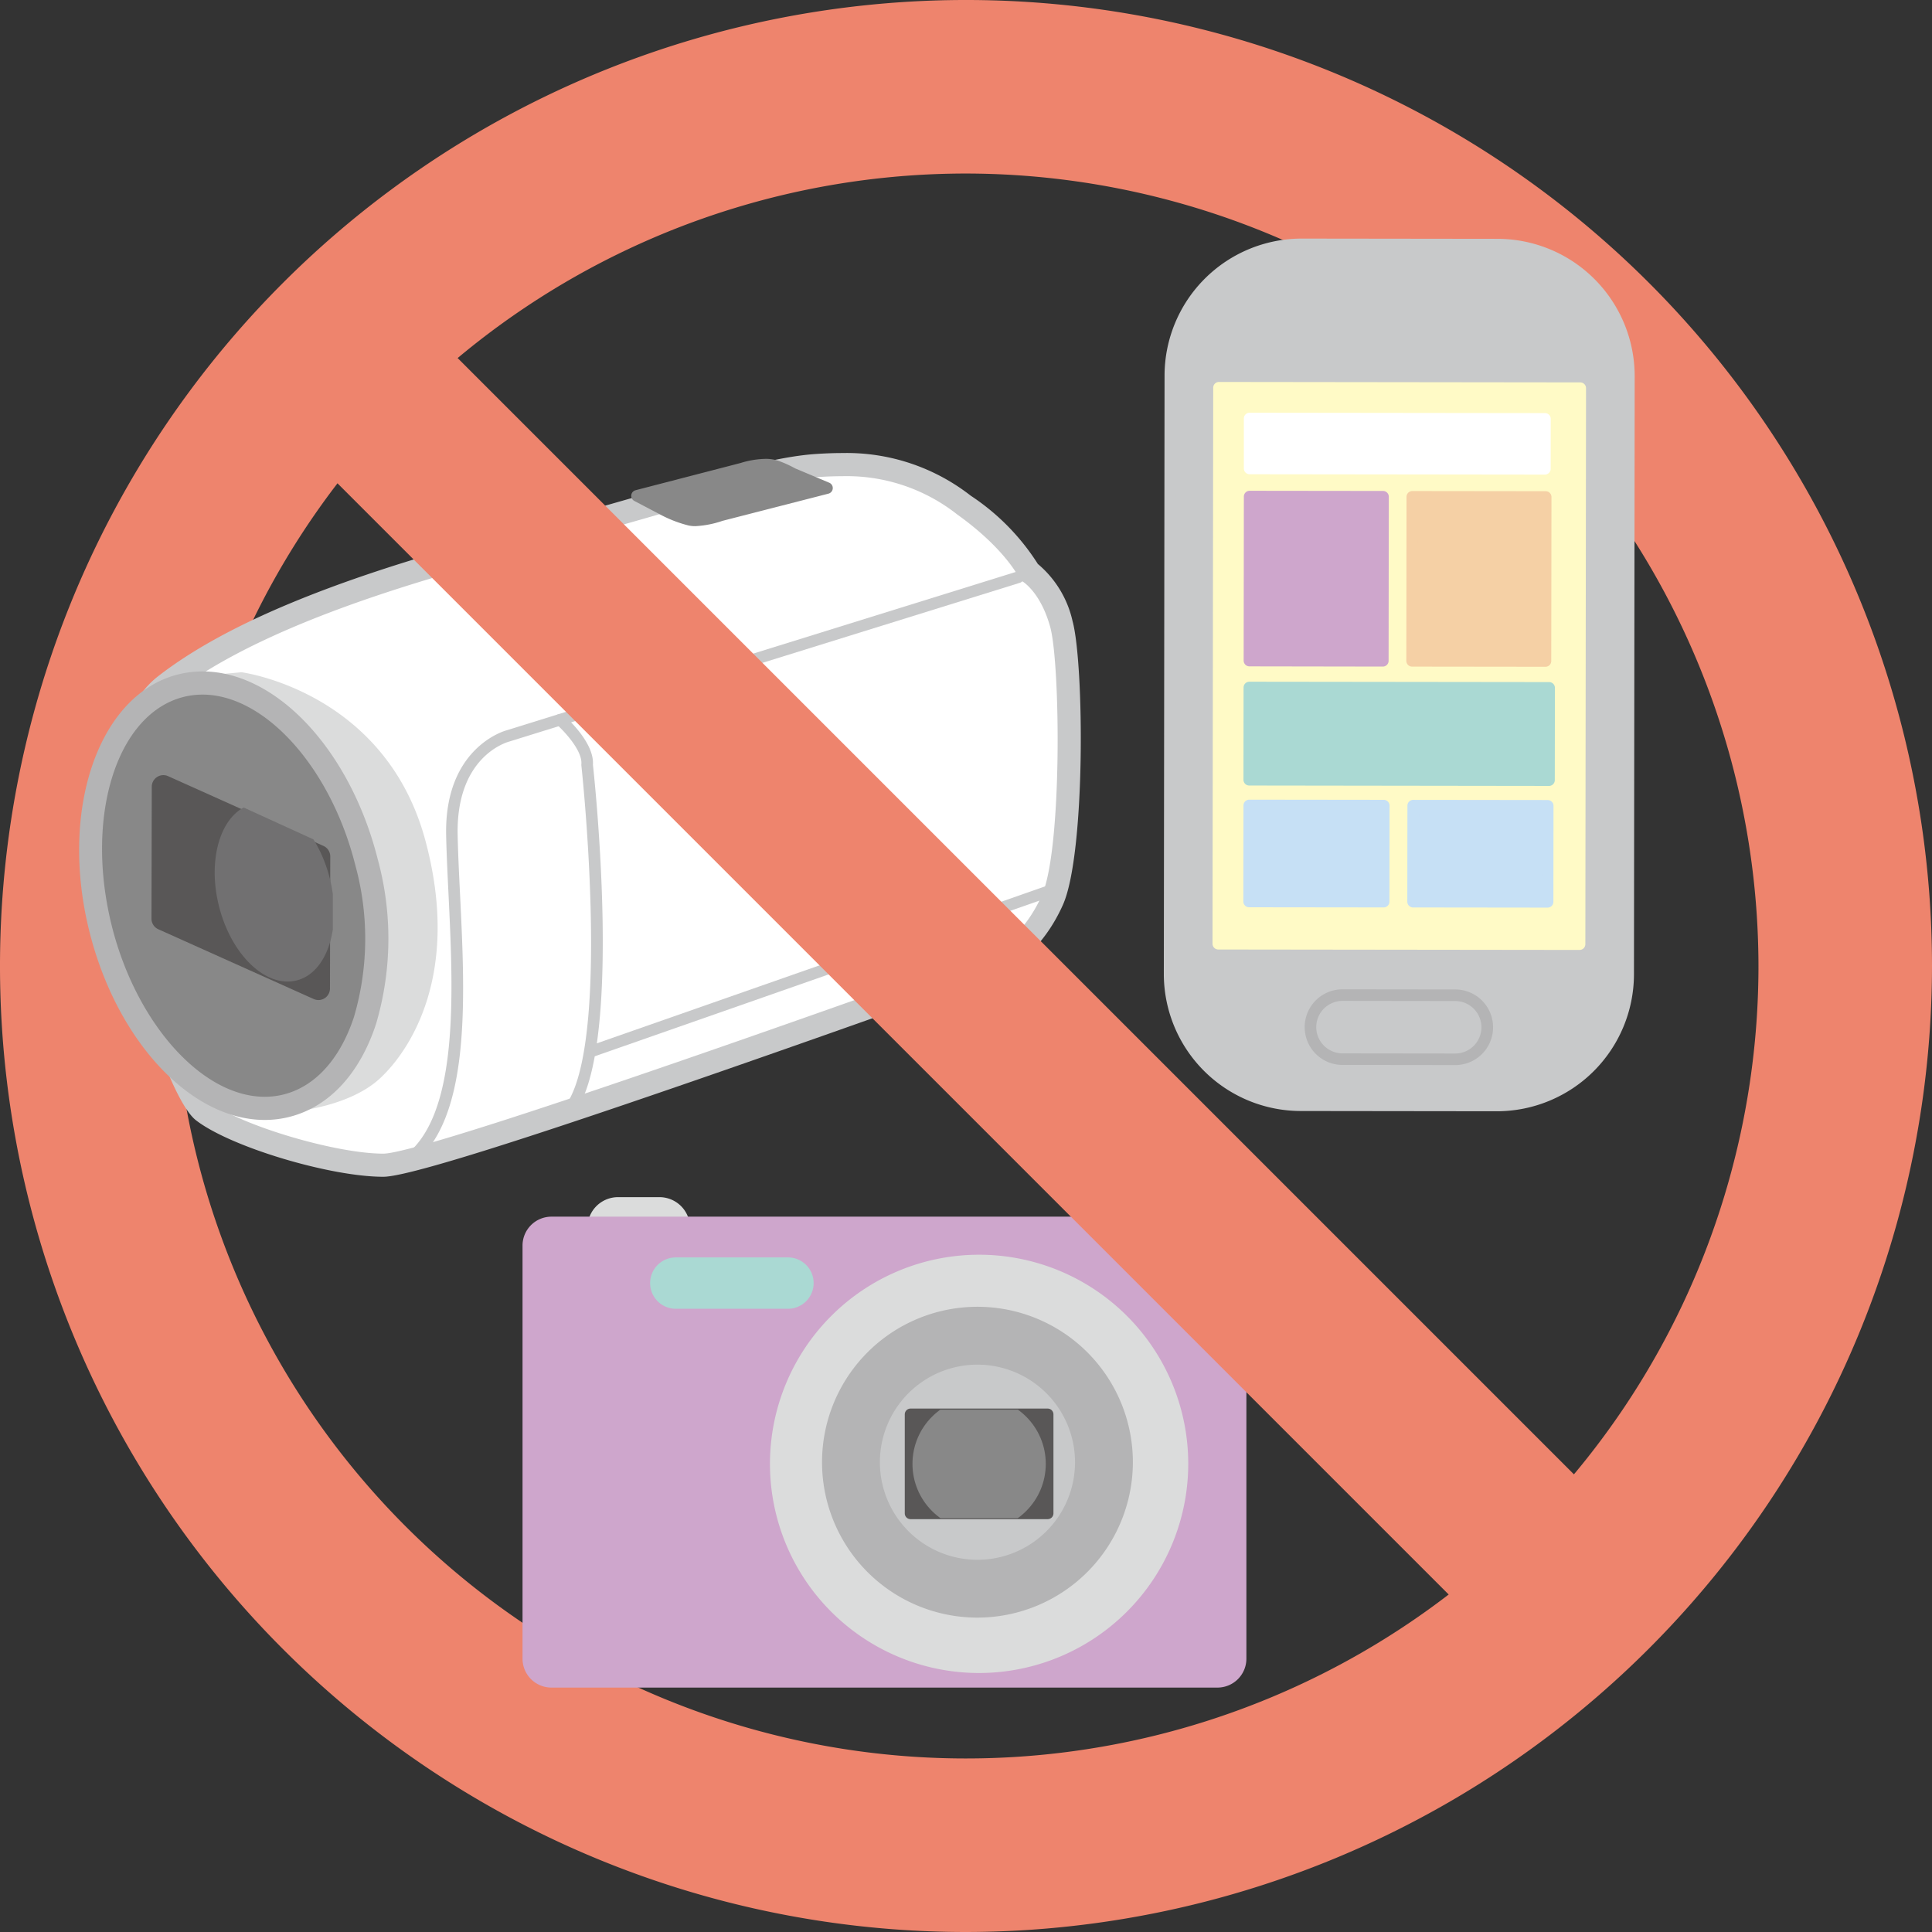
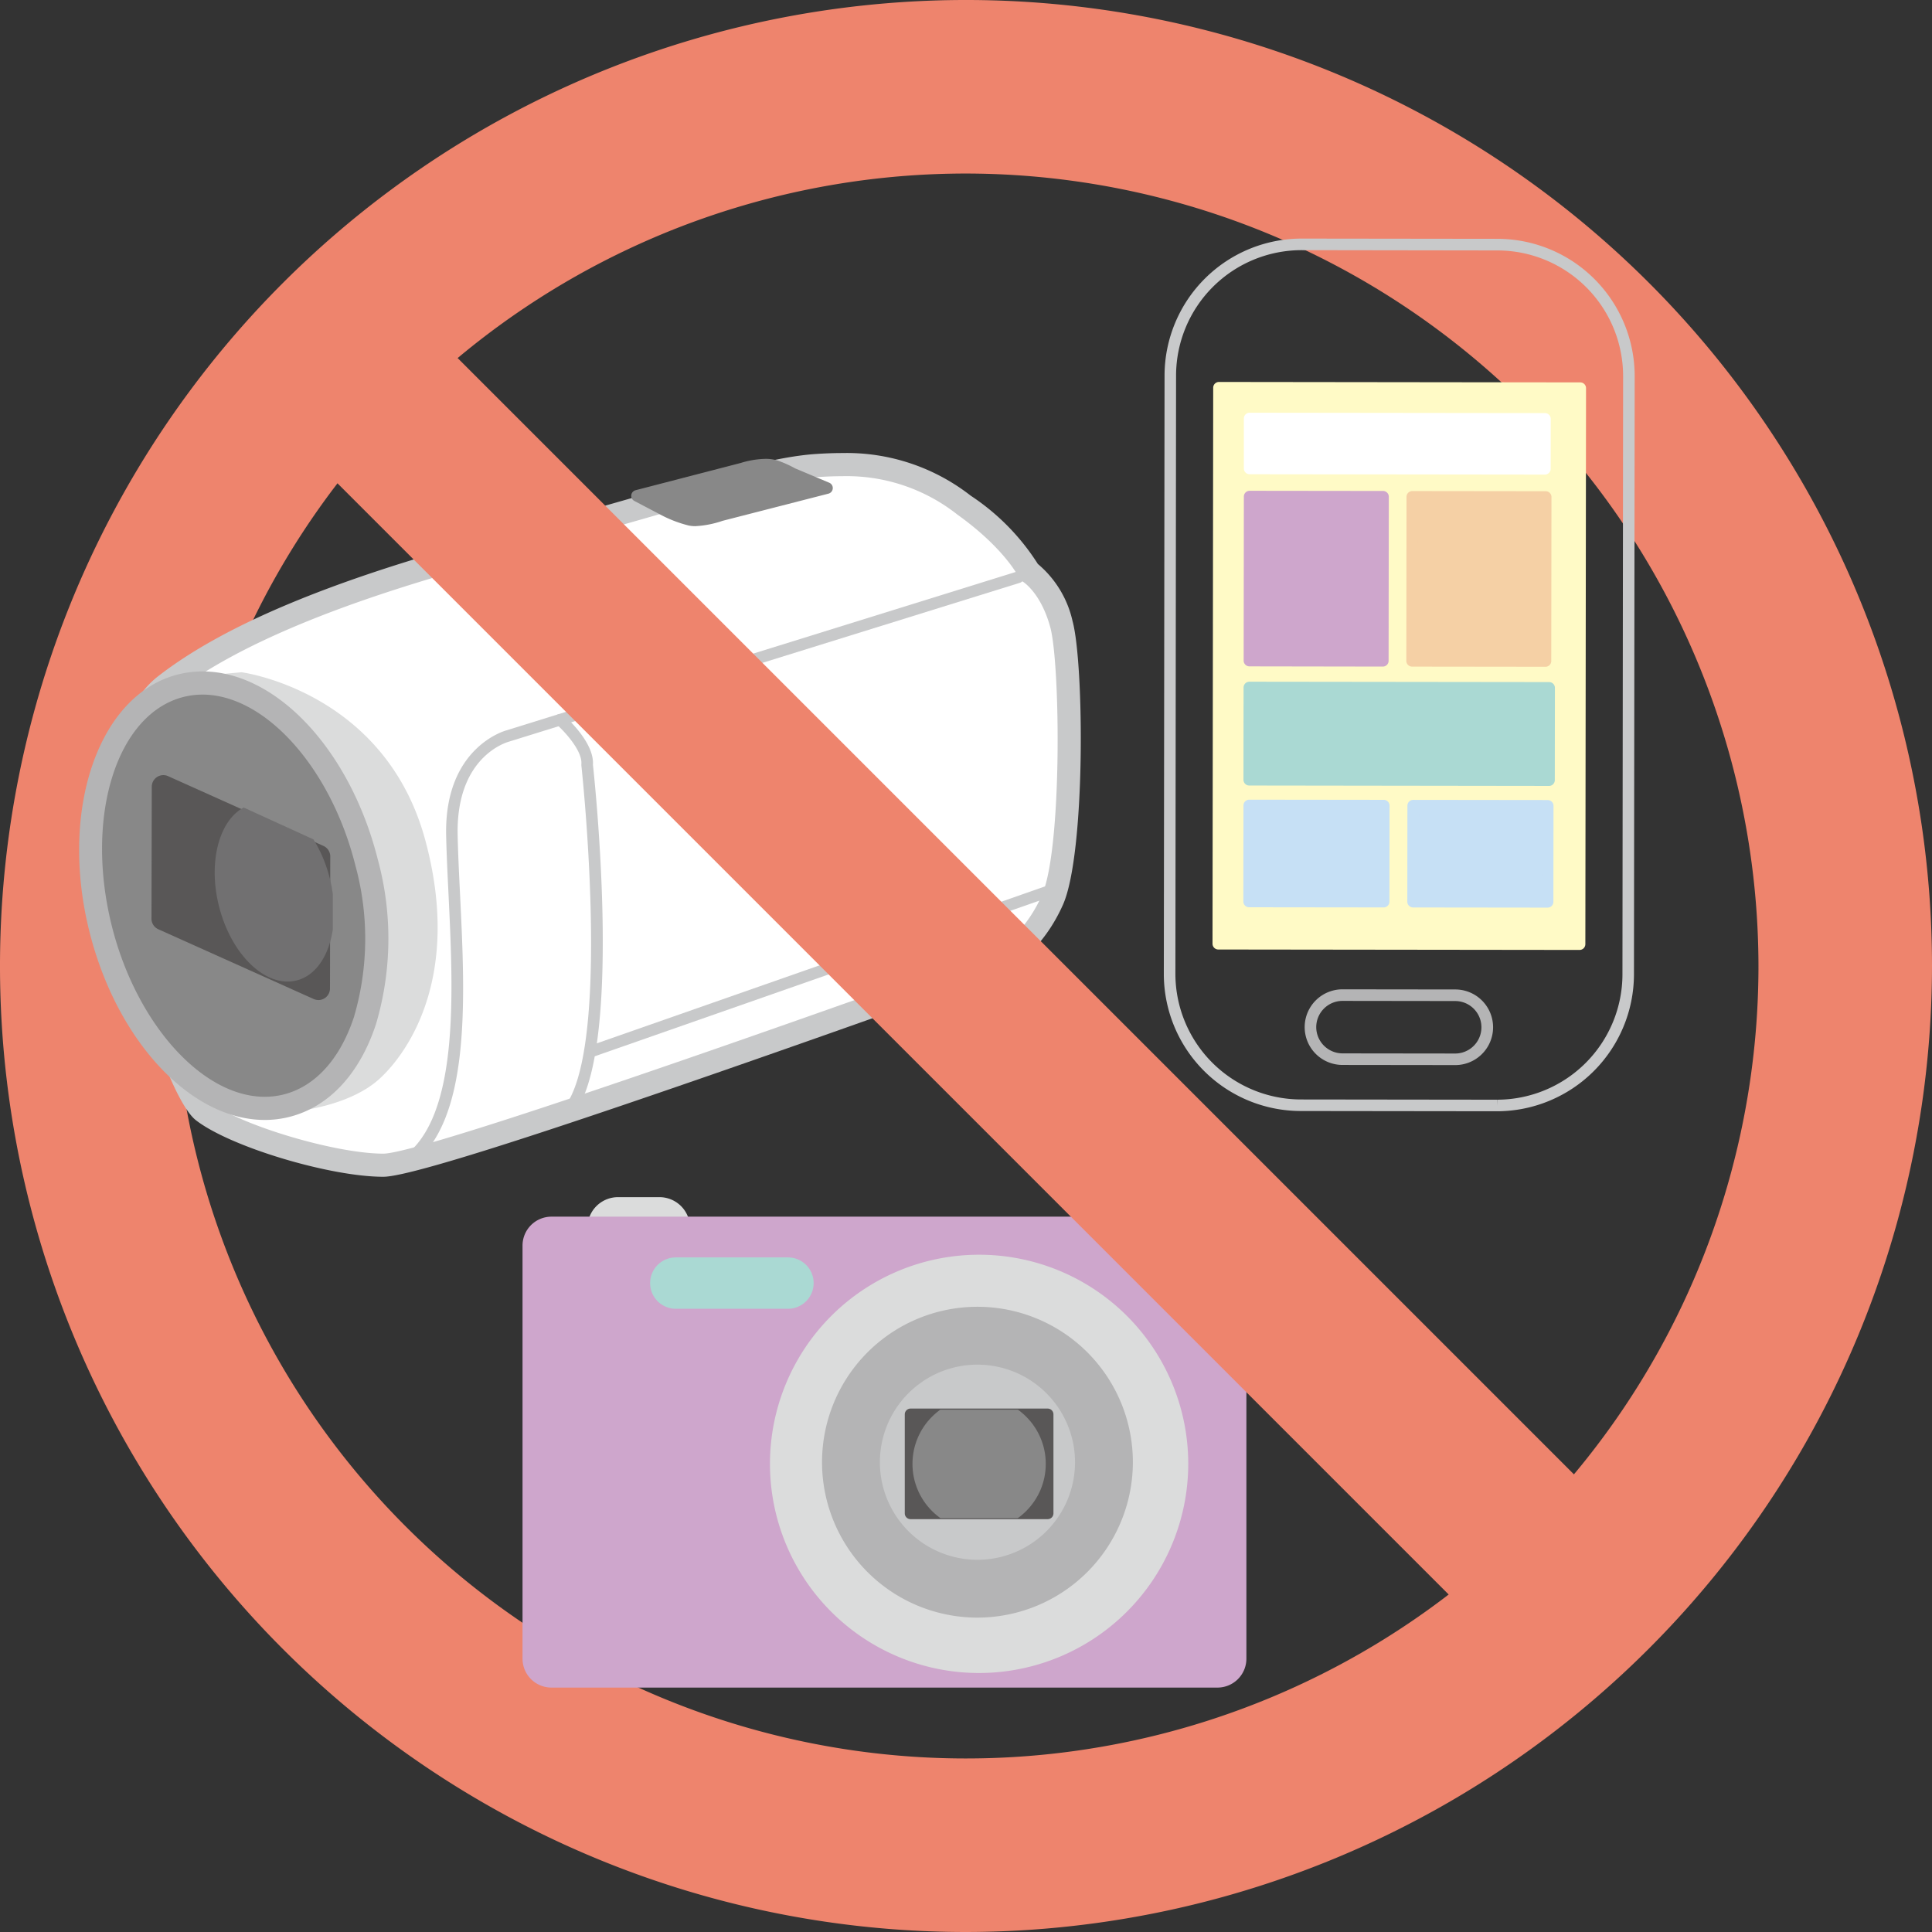
<svg xmlns="http://www.w3.org/2000/svg" width="167" height="167" viewBox="0 0 167 167">
  <rect x="0" y="0" width="167" height="167" fill="#333333" stroke="none" />
  <defs>
    <style>.a{fill:none;}.b{fill:#ee846d;}.c{fill:#c8c9ca;}.d{fill:#fffac6;}.e{fill:#b4b4b5;}.f{fill:#cea6cc;}.g{fill:#f5d0a5;}.h{fill:#c6e0f5;}.i{fill:#aad9d3;}.j{fill:#fff;}.k{fill:#dbdcdc;}.l{fill:#595757;}.m{clip-path:url(#a);}.n{fill:#888;}.o{clip-path:url(#b);}.p{fill:#717071;}</style>
    <clipPath id="a">
      <rect class="a" x="78.708" y="121.853" width="11.851" height="9.38" />
    </clipPath>
    <clipPath id="b">
      <polygon class="a" points="28.77 87.273 14.095 80.151 14.35 66.735 28.77 73.321 28.77 87.273" />
    </clipPath>
  </defs>
  <title>img_about02_06</title>
  <path class="b" d="M83.5,167A83.5,83.5,0,1,1,167,83.5,83.595,83.595,0,0,1,83.5,167Zm0-152A68.5,68.5,0,1,0,152,83.5,68.578,68.578,0,0,0,83.5,15Z" />
-   <rect class="c" x="83.745" y="38.518" width="74.412" height="39.642" rx="11.339" ry="11.339" transform="translate(62.465 179.219) rotate(-89.93)" />
  <path class="c" d="M129.4,96.056h-.016l-16.965-.021A11.852,11.852,0,0,1,100.6,84.182l.063-51.735A11.853,11.853,0,0,1,112.5,20.623l16.98.021A11.872,11.872,0,0,1,141.3,32.5l-.062,51.735A11.855,11.855,0,0,1,129.4,96.056Zm-16.89-74.433a10.855,10.855,0,0,0-10.852,10.825L101.6,84.184a10.871,10.871,0,0,0,10.826,10.852l16.965.021.014.5v-.5a10.854,10.854,0,0,0,10.838-10.826L140.3,32.5a10.872,10.872,0,0,0-10.825-10.852Z" />
  <rect class="d" x="105.339" y="33.535" width="31.227" height="48.058" transform="translate(0.07 -0.147) rotate(0.07)" />
  <path class="d" d="M136.536,82.112h0l-31.227-.038a.5.5,0,0,1-.5-.5l.059-48.058a.5.5,0,0,1,.5-.5h0l31.227.038a.5.5,0,0,1,.5.5l-.059,48.058a.5.5,0,0,1-.5.5ZM105.81,81.074l30.227.037.057-47.058-30.227-.037Z" />
  <path class="e" d="M125.787,92.064h0l-9.744-.012a3.268,3.268,0,0,1,0-6.536l9.749.012a3.268,3.268,0,0,1,0,6.536Zm-9.742-5.548a2.273,2.273,0,0,0-2.271,2.266,2.277,2.277,0,0,0,2.267,2.271l9.744.012,0,.5v-.5a2.268,2.268,0,0,0,0-4.536Z" />
  <rect class="f" x="108.005" y="42.935" width="11.529" height="14.177" transform="translate(0.061 -0.139) rotate(0.07)" />
  <path class="f" d="M119.526,57.619h0L108,57.6a.5.5,0,0,1-.5-.5l.018-14.177a.5.5,0,0,1,.5-.5h0l11.529.014a.5.5,0,0,1,.5.5l-.018,14.177A.5.5,0,0,1,119.526,57.619ZM108.5,56.605l10.529.013.016-13.177-10.529-.013Z" />
  <rect class="g" x="122.069" y="42.953" width="11.529" height="14.177" transform="translate(0.061 -0.156) rotate(0.07)" />
  <path class="g" d="M133.589,57.636h0l-11.528-.014a.5.5,0,0,1-.5-.5l.017-14.177a.5.5,0,0,1,.5-.5h0l11.529.014a.5.5,0,0,1,.5.5l-.018,14.177A.5.5,0,0,1,133.589,57.636Zm-11.027-1.014,10.528.013.016-13.177-10.529-.013Z" />
  <rect class="h" x="107.976" y="69.625" width="11.627" height="8.305" transform="translate(0.09 -0.139) rotate(0.07)" />
  <path class="h" d="M119.6,78.437h0l-11.627-.014a.5.5,0,0,1-.5-.5l.011-8.3a.5.5,0,0,1,.5-.5h0l11.626.014a.5.5,0,0,1,.5.5l-.01,8.3a.5.5,0,0,1-.5.5Zm-11.126-1.014,10.627.013.008-7.3-10.626-.013Z" />
  <rect class="h" x="122.151" y="69.642" width="11.627" height="8.305" transform="translate(0.09 -0.156) rotate(0.07)" />
  <path class="h" d="M133.773,78.454h0l-11.627-.014a.5.5,0,0,1-.5-.5l.01-8.3a.5.5,0,0,1,.5-.5h0l11.627.014a.5.5,0,0,1,.5.5l-.01,8.3a.5.5,0,0,1-.5.5ZM122.647,77.44l10.627.013.008-7.3-10.627-.013Z" />
  <rect class="i" x="107.989" y="59.446" width="25.911" height="7.973" transform="translate(0.077 -0.147) rotate(0.07)" />
  <path class="i" d="M133.9,67.935h0L107.983,67.9a.5.5,0,0,1-.5-.5l.01-7.973a.5.5,0,0,1,.5-.5h0l25.912.031a.5.5,0,0,1,.5.5l-.01,7.973A.5.5,0,0,1,133.9,67.935ZM108.485,66.9l24.912.031.008-6.973-24.912-.03Z" />
  <rect class="j" x="108.02" y="36.191" width="25.528" height="4.318" transform="translate(0.047 -0.147) rotate(0.07)" />
  <path class="j" d="M133.544,41.024h0l-25.527-.031a.5.5,0,0,1-.5-.5l0-4.318a.5.5,0,0,1,.5-.5h0l25.528.031a.5.5,0,0,1,.5.5l-.006,4.318A.5.5,0,0,1,133.544,41.024Zm-25.026-1.03,24.527.03,0-3.318-24.528-.03Z" />
  <rect class="k" x="51.333" y="103.98" width="7.757" height="4.28" rx="2.14" ry="2.14" />
  <path class="k" d="M56.95,108.76H53.473a2.64,2.64,0,1,1,0-5.279H56.95a2.64,2.64,0,1,1,0,5.279Zm-3.477-4.279a1.64,1.64,0,1,0,0,3.279H56.95a1.64,1.64,0,1,0,0-3.279Z" />
  <rect class="f" x="47.667" y="107.667" width="57.57" height="35.706" />
  <path class="f" d="M105.237,145.873H47.667a2.5,2.5,0,0,1-2.5-2.5V107.667a2.5,2.5,0,0,1,2.5-2.5h57.57a2.5,2.5,0,0,1,2.5,2.5v35.706A2.5,2.5,0,0,1,105.237,145.873Zm-55.07-5h52.57V110.167H50.167Z" />
  <circle class="k" cx="84.634" cy="126.535" r="16.078" />
  <path class="k" d="M84.633,144.613a18.078,18.078,0,1,1,18.078-18.078A18.1,18.1,0,0,1,84.633,144.613Zm0-32.156a14.078,14.078,0,1,0,14.078,14.078A14.094,14.094,0,0,0,84.633,112.457Z" />
  <circle class="c" cx="84.49" cy="126.392" r="10.933" />
  <path class="e" d="M84.491,139.825a13.434,13.434,0,1,1,13.433-13.434A13.449,13.449,0,0,1,84.491,139.825Zm0-21.867a8.434,8.434,0,1,0,8.433,8.434A8.443,8.443,0,0,0,84.491,117.958Z" />
  <rect class="l" x="78.708" y="122.256" width="11.851" height="8.559" />
  <path class="l" d="M90.559,131.314H78.708a.5.5,0,0,1-.5-.5v-8.559a.5.5,0,0,1,.5-.5H90.559a.5.5,0,0,1,.5.5v8.559A.5.5,0,0,1,90.559,131.314Zm-11.351-1H90.059v-7.559H79.208Z" />
  <rect class="i" x="56.743" y="109.19" width="13.04" height="3.439" rx="1.72" ry="1.72" />
  <path class="i" d="M68.063,113.129h-9.6a2.22,2.22,0,1,1,0-4.439h9.6a2.22,2.22,0,1,1,0,4.439Zm-9.6-3.439a1.22,1.22,0,1,0,0,2.439h9.6a1.22,1.22,0,1,0,0-2.439Z" />
  <rect class="a" x="78.708" y="122.256" width="11.851" height="8.559" />
  <g class="m">
    <circle class="n" cx="84.634" cy="126.535" r="5.761" />
  </g>
  <path class="j" d="M14.272,59.252c4.191-3.26,11.692-7.327,27.9-11.692S65.715,40.545,70.7,40.234s8.262.312,12.627,3.43,5.612,5.768,5.612,5.768,1.871,1.091,2.806,4.521S92.839,73.6,90.969,77.8c-1.247,2.806-3.274,4.833-5.144,5.456s-48.326,17.46-52.69,17.46-12.783-2.494-15.589-4.677S5.854,65.8,14.272,59.252Z" />
  <path class="c" d="M33.135,101.719c-4.636,0-13.267-2.6-16.2-4.888-2.517-1.957-7.2-16.519-7.2-26.844,0-5.623,1.32-9.5,3.923-11.525,5.636-4.384,14.879-8.266,28.258-11.868,5.367-1.445,9.831-2.722,13.417-3.749,7.4-2.118,11.864-3.4,15.307-3.611.795-.05,1.507-.074,2.177-.074a17.416,17.416,0,0,1,11.093,3.688,19.7,19.7,0,0,1,5.8,5.9,9.011,9.011,0,0,1,3,4.938c1,3.66,1.135,20.1-.83,24.521-1.314,2.958-3.515,5.256-5.742,6-.267.09-1.446.511-3.285,1.166C51.6,96.524,35.8,101.719,33.135,101.719ZM72.818,41.162c-.653,0-1.334.025-2.052.07-3.227.2-7.613,1.458-14.882,3.537-3.594,1.029-8.066,2.309-13.448,3.758-13.117,3.531-22.128,7.3-27.55,11.515-2.061,1.6-3.151,5.042-3.151,9.946,0,10.687,4.943,24.112,6.425,25.266,2.576,2,10.833,4.466,14.975,4.466,1.626,0,11.457-2.815,49.049-16.229,1.86-.664,3.055-1.089,3.324-1.18,1.686-.562,3.471-2.49,4.547-4.914,1.77-3.979,1.6-19.988.729-23.182-.8-2.933-2.293-3.888-2.356-3.927a1.054,1.054,0,0,1-.39-.431c-.009-.02-1.235-2.485-5.288-5.38A15.413,15.413,0,0,0,72.818,41.162Z" />
  <path class="n" d="M9.44,63.773l4.833-4.053,5.612-.156L26.9,64.24s4.053,6.391,5.144,12,0,13.406-2.338,15.589-3.43,5.3-7.171,4.521-9.977-4.833-12.159-9.509S6.789,72.035,7.725,68.917,9.44,63.773,9.44,63.773Z" />
  <path class="k" d="M15.259,58.628l5.612-.52s12.419,1.611,15.9,14.55c3.1,11.539-1.351,18.187-3.949,20.577s-7.171,2.806-7.171,2.806,7.171-6.184,7.171-12.315a37.49,37.49,0,0,0-5.456-18.551C23.989,60.031,15.259,58.628,15.259,58.628Z" />
  <path class="e" d="M22.886,96.807c-6.408,0-12.779-6.833-15.148-16.247C5.084,70.016,8.514,60.032,15.384,58.3a8.7,8.7,0,0,1,2.123-.262c6.408,0,12.779,6.833,15.148,16.247A26.039,26.039,0,0,1,32.5,88.526c-1.418,4.313-4.079,7.16-7.492,8.019A8.7,8.7,0,0,1,22.886,96.807ZM17.507,60.041a6.715,6.715,0,0,0-1.634.2c-5.8,1.46-8.58,10.355-6.2,19.829,2.114,8.4,7.793,14.735,13.209,14.735a6.691,6.691,0,0,0,1.634-.2c2.725-.686,4.884-3.066,6.081-6.7a24.026,24.026,0,0,0,.115-13.125C28.6,66.376,22.923,60.041,17.507,60.041Z" />
  <polygon class="l" points="27.523 85.441 14.095 79.412 14.12 68.003 27.548 74.032 27.523 85.441" />
  <path class="l" d="M27.522,86.441a1,1,0,0,1-.41-.088L13.685,80.324a1,1,0,0,1-.59-.915L13.12,68a1,1,0,0,1,1.41-.91L27.958,73.12a1,1,0,0,1,.59.915l-.025,11.409a1,1,0,0,1-1,1ZM15.1,78.766,26.526,83.9l.021-9.22-11.43-5.132Z" />
  <g class="o">
    <ellipse class="p" cx="23.717" cy="77.13" rx="4.939" ry="7.859" transform="translate(-18.106 8.12) rotate(-14.126)" />
  </g>
  <path class="n" d="M55.063,42.853l2.423,1.279a10.332,10.332,0,0,0,2.153.808,6.769,6.769,0,0,0,2.692-.4l9.152-2.355-3.006-1.269a8.808,8.808,0,0,0-1.368-.616,5.73,5.73,0,0,0-2.961.2Z" />
  <path class="n" d="M60.1,45.48h0a2.784,2.784,0,0,1-.559-.052,10.714,10.714,0,0,1-2.28-.852L54.83,43.3a.5.5,0,0,1,.108-.926l9.085-2.355a7.741,7.741,0,0,1,2.141-.356,3.366,3.366,0,0,1,1.112.167,9.305,9.305,0,0,1,1.454.656l2.949,1.24a.5.5,0,0,1-.07.945L62.456,45.02A8.517,8.517,0,0,1,60.1,45.48Zm-3.659-2.467,1.282.676a9.842,9.842,0,0,0,2.021.76,1.785,1.785,0,0,0,.356.031,7.765,7.765,0,0,0,2.069-.417l7.76-2-1.643-.693a9.113,9.113,0,0,0-1.34-.6,2.377,2.377,0,0,0-.779-.11,6.865,6.865,0,0,0-1.857.314Z" />
  <path class="c" d="M49.658,95.763a.5.5,0,0,1-.438-.74c3.469-6.335,1.058-28.632,1.033-28.857a.527.527,0,0,1,0-.1c.109-1.194-1.529-2.914-2.17-3.476a.5.5,0,0,1,.659-.752c.272.239,2.637,2.366,2.511,4.266.158,1.449,2.418,22.875-1.155,29.4A.5.5,0,0,1,49.658,95.763Z" />
  <path class="c" d="M35.162,100.906A.5.5,0,0,1,34.87,100c4.834-3.471,4.313-14.127,3.9-22.689-.088-1.813-.172-3.525-.206-5.109-.163-7.638,5.158-9.057,5.211-9.07L87.859,49.421a.5.5,0,0,1,.3.955L44.04,64.094c-.213.056-4.626,1.276-4.481,8.086.033,1.57.117,3.276.205,5.082.453,9.263.965,19.762-4.311,23.55A.5.5,0,0,1,35.162,100.906Z" />
  <path class="c" d="M51.062,91.4a.5.5,0,0,1-.165-.972L90.96,76.4a.5.5,0,0,1,.33.943L51.227,91.369A.489.489,0,0,1,51.062,91.4Z" />
  <rect class="b" x="74.667" y="11.099" width="15" height="146.135" transform="translate(-35.449 82.752) rotate(-45)" />
</svg>